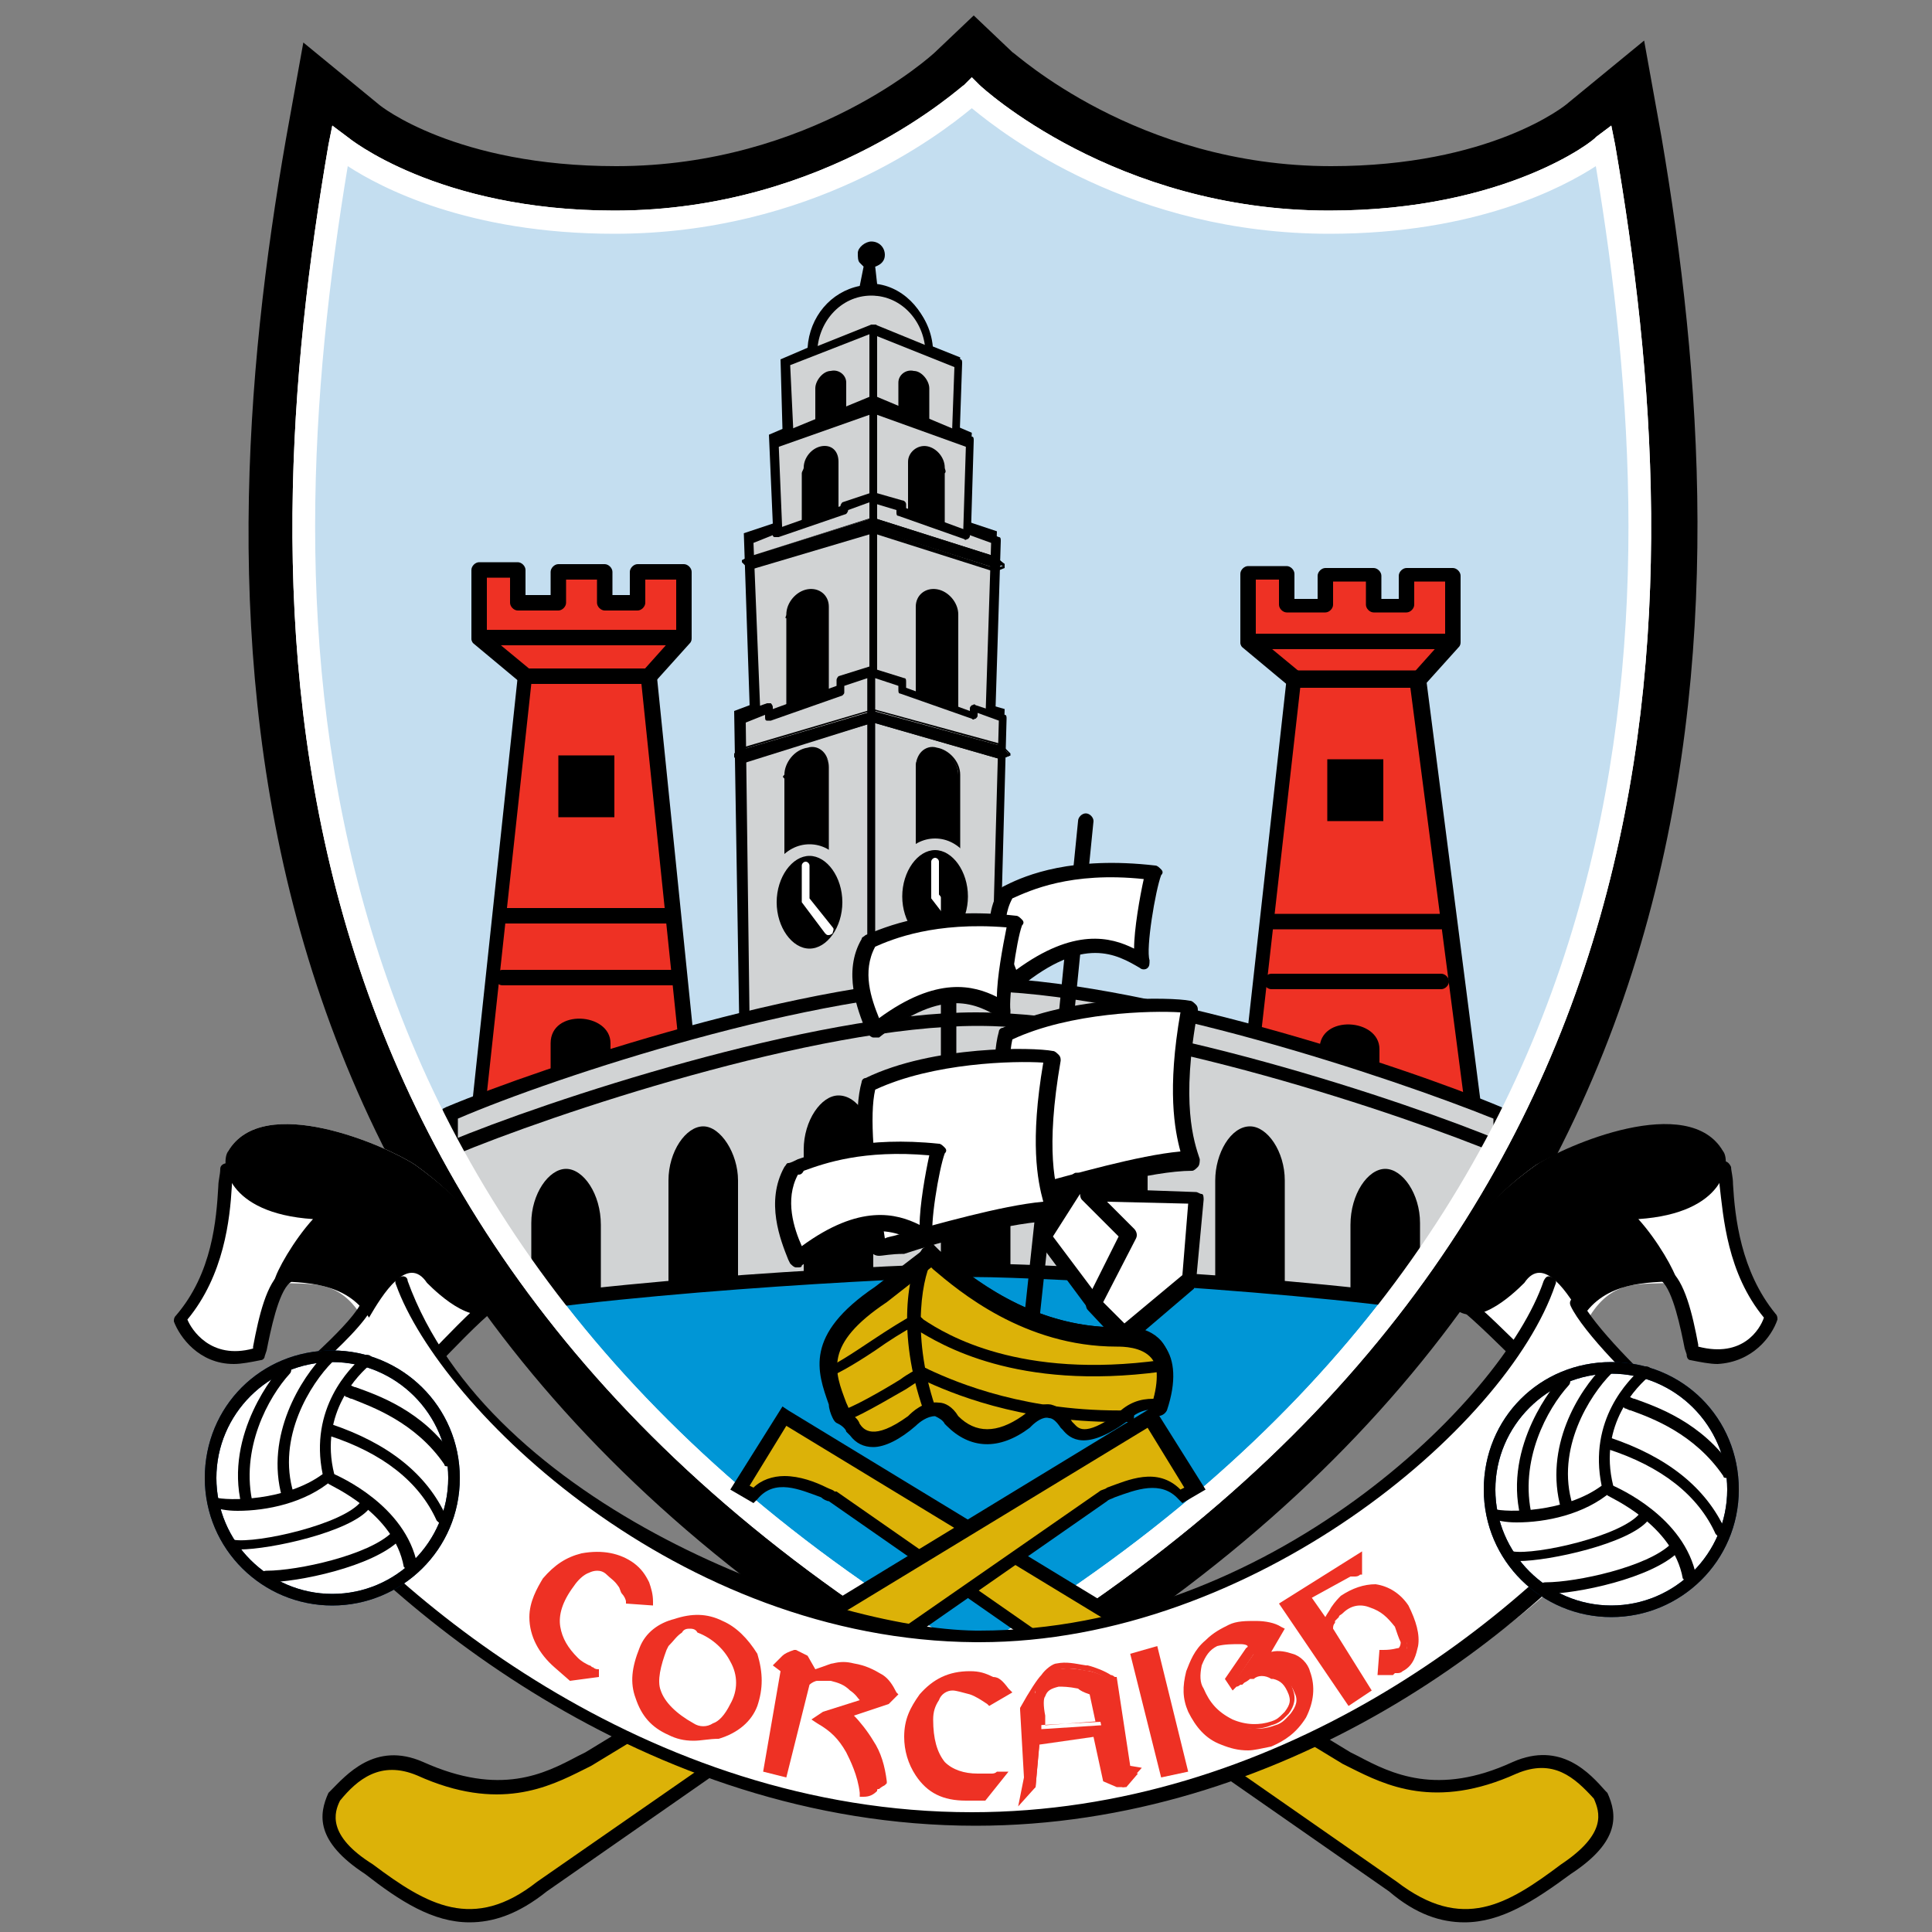
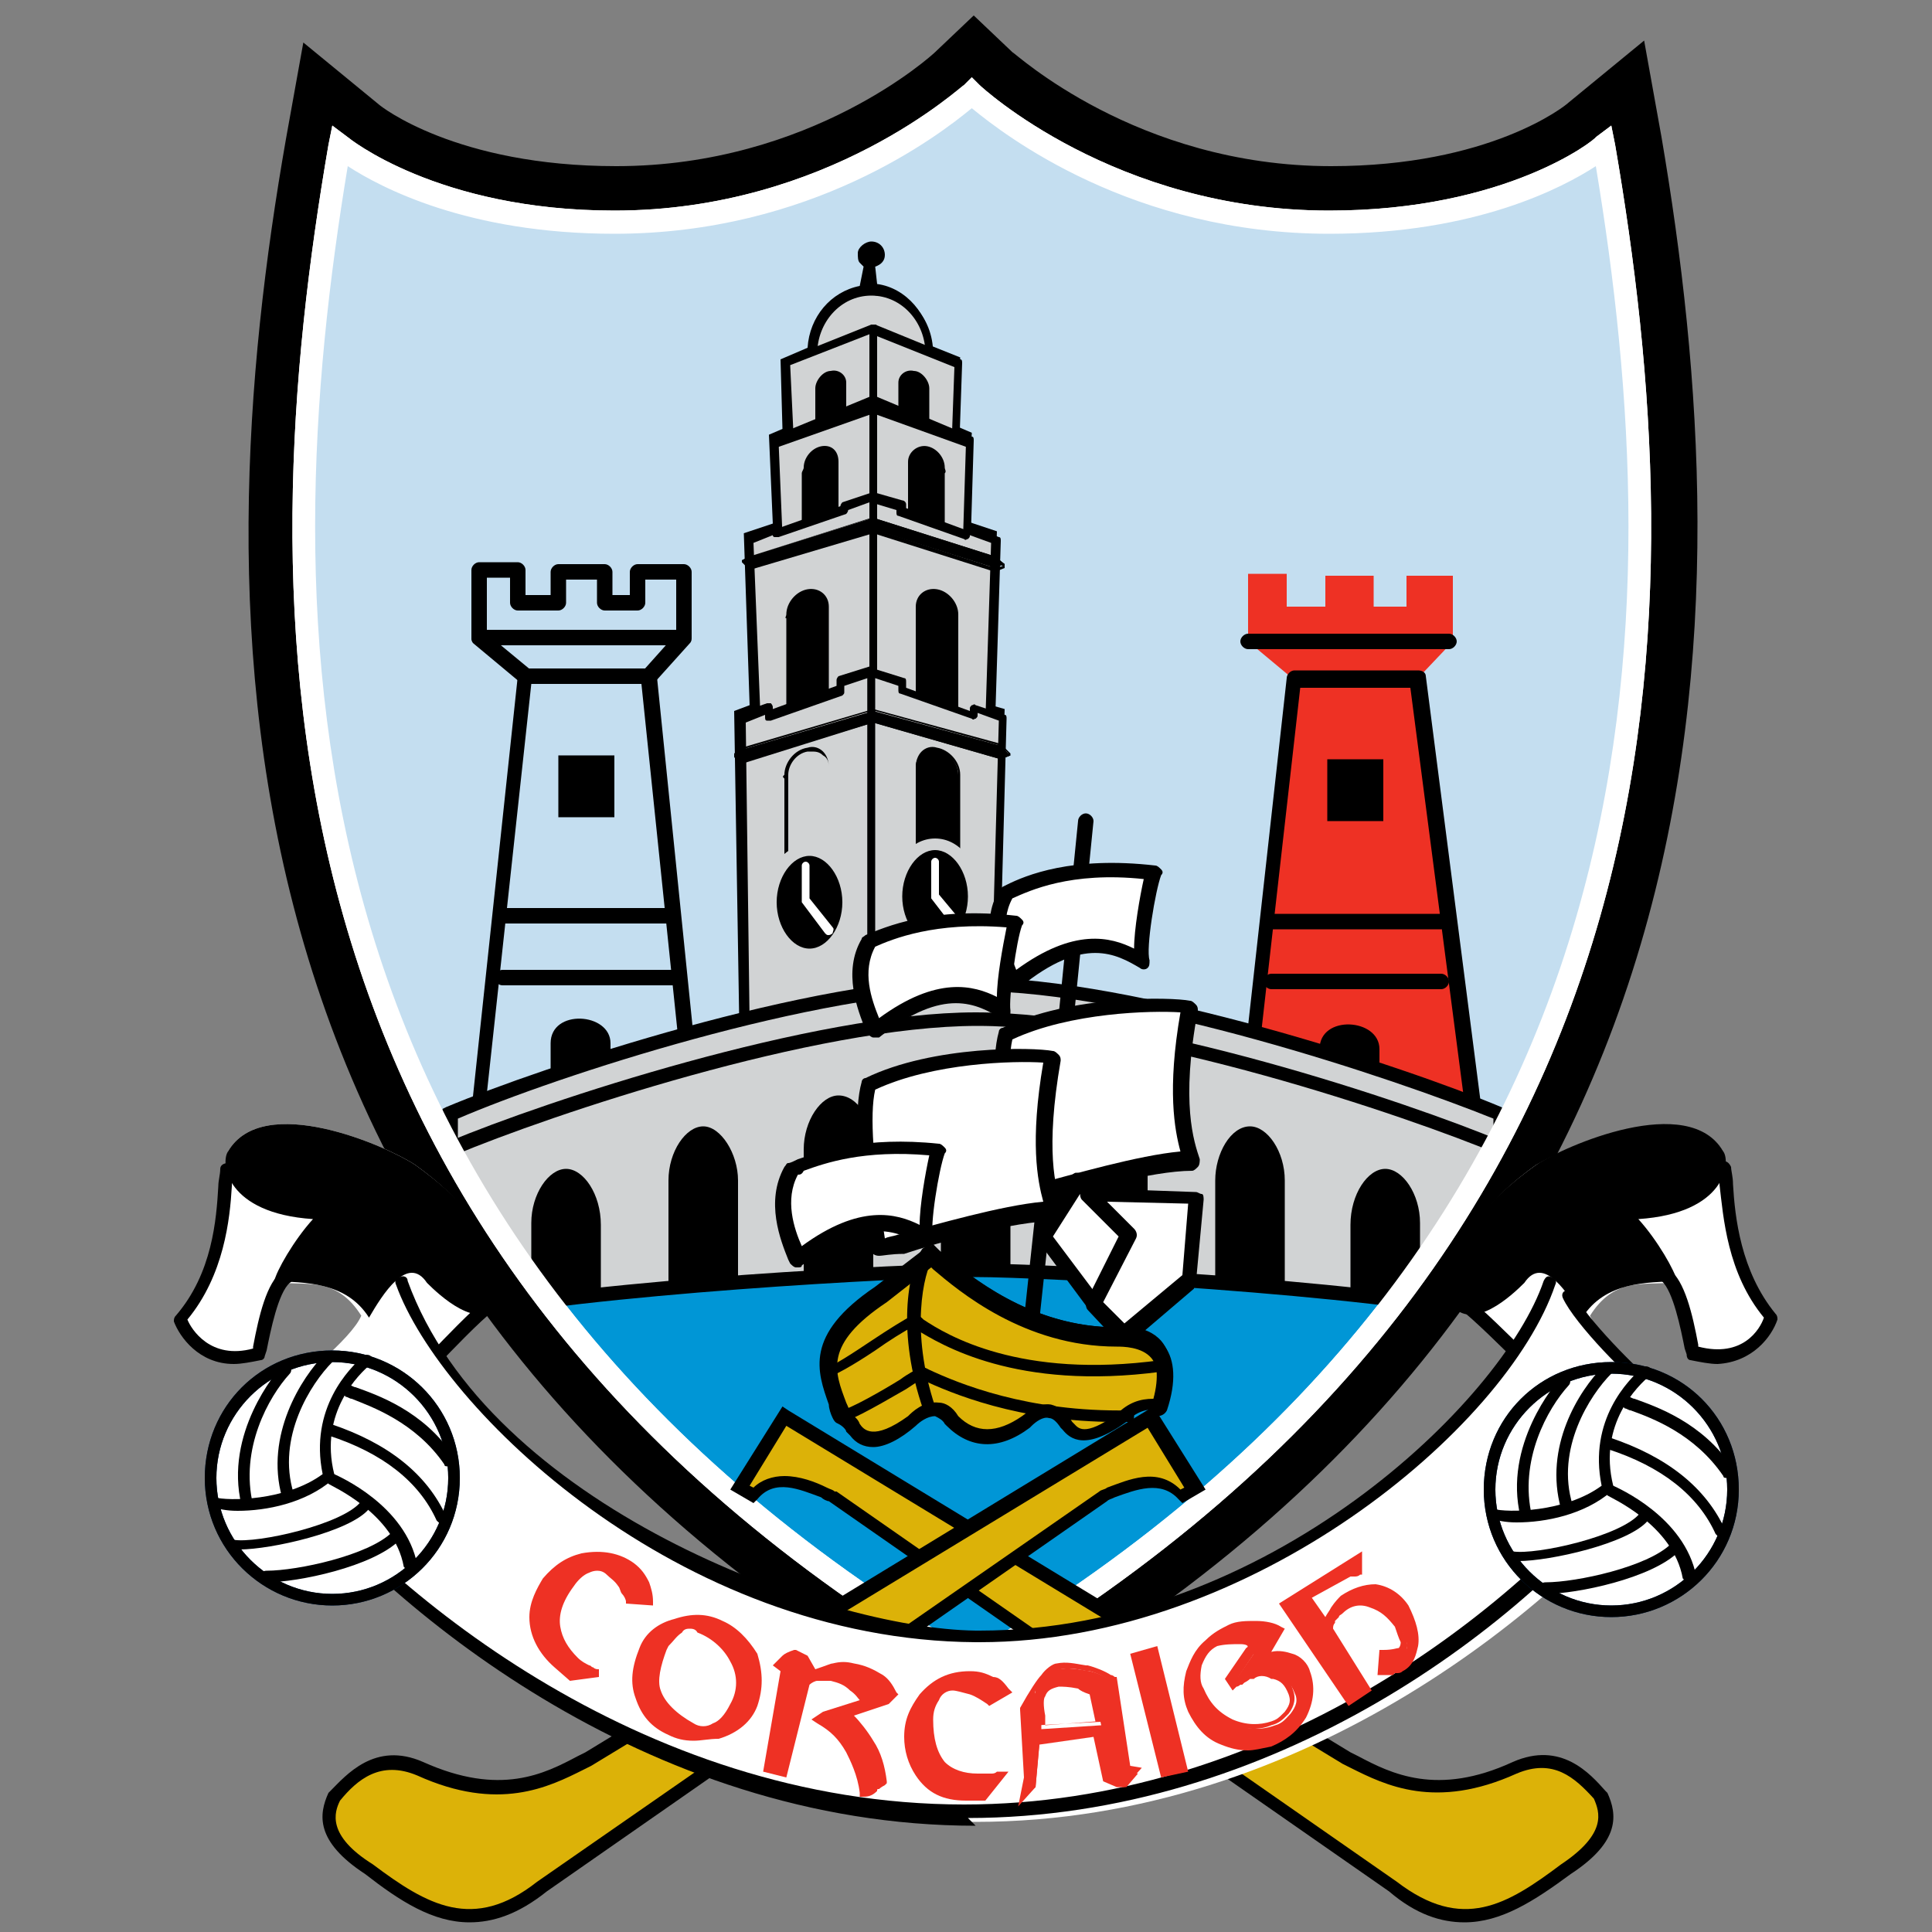
<svg xmlns="http://www.w3.org/2000/svg" enable-background="new -249 251 100 100" height="316.228" viewBox="-249 251 100 100" width="316.228">
  <rect x="-249" y="251" width="100" height="100" fill="#808080" stroke="none" />
  <clipPath id="a">
    <path d="m-198.7 337.2c36.4-21.4 37-53.5 32.7-78.6 0 0-4.6 3.9-14.2 3.9-11.5 0-18.5-6.7-18.5-6.7s-7 6.7-18.5 6.7c-9.6 0-14.2-3.9-14.2-3.9-4.3 25.2-3.7 57.2 32.7 78.6z" />
  </clipPath>
  <path d="m-198.7 340.3c40.6-22.2 39.8-58.1 35.7-82.2l-.9-5-3.9 3.2c-.2.2-4.1 3.3-12.3 3.3-10.1 0-16.4-5.9-16.5-5.9l-2-1.9-2 1.9c-.1.1-6.4 5.9-16.5 5.9-8.3 0-12.2-3.1-12.3-3.2l-3.9-3.2-.9 5c-4.2 24-5.1 59.9 35.5 82.1z" />
  <path d="m-198.7 337.2c36.4-21.4 37-53.5 32.7-78.6 0 0-4.6 3.9-14.2 3.9-11.5 0-18.5-6.7-18.5-6.7s-7 6.7-18.5 6.7c-9.6 0-14.2-3.9-14.2-3.9-4.3 25.2-3.7 57.2 32.7 78.6z" fill="#0096d6" />
  <path d="m-198.7 337.9-.3-.2c-37.9-22.3-37-55.9-33-79.2l.2-1 .8.6s4.6 3.8 13.8 3.8c11.1 0 18-6.5 18.1-6.5l.4-.4.4.4c.1.1 7 6.5 18.1 6.5 9.2 0 13.8-3.7 13.8-3.8l.8-.6.2 1c4 23.3 4.9 56.9-33 79.2zm-32.3-78.3c-3.8 22.9-4.2 55.3 32.3 76.9 36.5-21.6 36.1-54 32.3-76.9-1.7 1.1-6.2 3.5-13.8 3.5-10.2 0-16.8-5.1-18.5-6.5-1.7 1.4-8.3 6.5-18.5 6.5-7.6 0-12.1-2.4-13.8-3.5z" fill="#fff" />
  <path d="m-227.1 308.9c5 11.1 17.5.5 27.7-.2 14.3.7 18.2 1.5 28.9.5 7.3-16.1 7.2-33.8 5-47.1l-.4-3.4-4 1.8c-.2.1-4.2 2-11.8 2-9.4 0-13.4-4-13.5-4.1l-3.4-2.2-3.2 1.9c-.1.1-6 4.5-15.4 4.5-7.7 0-9.5-1.2-9.7-1.3l-4.6-2.6-1 5.1c-2.2 13.1-1.8 29.1 5.4 45.1z" fill="#c4def0" />
  <path d="m-197.8 287.9.3-9-1.5-.5.2-4.6-.7-.3.1-3.6-1.5-.6c0-1.7-1.4-3.1-3-3.1-1.7 0-3 1.4-3 3.1l-1.4.6.1 3.6-.7.3.2 4.8h-.1v-.2l-1.4.5.3 8.9-.8.3.4 24 6.4.7v-6.2h6.3l.5-18.5zm-6.1-23.1-.3 1.3.5.1-.2-1.4c.3 0 .5-.2.5-.4s-.2-.4-.4-.4-.4.2-.4.4c-.1.2.1.4.3.4z" />
  <path d="m-203.6 313.1-7-.8-.4-24.5.8-.3-.3-8.9 1.5-.5-.2-4.6.7-.3-.1-3.6 1.4-.6c.1-1.6 1.2-2.9 2.7-3.2l.2-1c-.1-.1-.1-.1-.2-.2s-.1-.3-.1-.5c0-.3.4-.6.7-.6.4 0 .7.3.7.7 0 .3-.2.5-.5.6l.1.9c1.5.2 2.7 1.6 2.8 3.2l1.5.6-.1 3.6.7.3-.2 4.6 1.5.5-.3 9 .7.2-.5 19h-6.3v6.4zm-6.4-1.3 5.8.6v-6.2h6.3l.5-18-.7-.2.3-9-1.5-.5.2-4.6-.7-.3.1-3.6-1.5-.6v-.2c0-1.3-.9-2.5-2.1-2.7l-.3-.1c-.1 0-.1 0-.2 0-1.5 0-2.7 1.2-2.7 2.8v.2l-1.4.6.1 3.6-.7.3.2 4.9h-.7v-.1l-.8.3.3 8.9-.8.3z" />
  <ellipse cx="-203.9" cy="269.3" fill="#d1d3d4" rx="3" ry="3.2" />
  <path d="m-203.9 272.7c-1.8 0-3.2-1.5-3.2-3.4s1.4-3.4 3.2-3.4 3.2 1.5 3.2 3.4-1.4 3.4-3.2 3.4zm0-6.4c-1.6 0-2.8 1.4-2.8 3s1.3 3 2.8 3 2.8-1.4 2.8-3-1.2-3-2.8-3z" />
  <path d="m-203.8 278.5h-4.1l-.4-8.7 4.5-1.8z" fill="#d1d3d4" />
  <path d="m-203.8 278.7h-4.1c-.1 0-.2-.1-.2-.2l-.4-8.7c0-.1 0-.2.1-.2l4.5-1.8h.2c.1 0 .1.1.1.2v10.5c0 .1-.1.2-.2.2zm-3.9-.4h3.7v-10l-4.1 1.6z" />
  <path d="m-203.8 278.5h4.1l.3-8.7-4.4-1.8z" fill="#d1d3d4" />
  <path d="m-199.7 278.7h-4.1c-.1 0-.2-.1-.2-.2v-10.5c0-.1 0-.1.1-.2h.2l4.4 1.8c.1 0 .1.1.1.2l-.3 8.7c0 .1-.1.2-.2.2zm-3.9-.4h3.7l.3-8.3-4-1.6z" />
  <path d="m-200.9 271.1c0-.4-.4-.9-.8-.9-.4-.1-.8.2-.8.6v3.7l1.6.3v-3.4c0-.2 0-.2 0-.3z" />
  <path d="m-206.8 271.1c0-.4.4-.9.8-.9.4-.1.8.2.8.6v3.7l-1.6.3v-3.4c0-.2 0-.2 0-.3z" />
  <path d="m-203.8 283.7h-4.7l-.4-9.9 5.1-2.1z" fill="#d1d3d4" />
  <path d="m-203.8 283.9h-4.7c-.1 0-.2-.1-.2-.2l-.4-9.9c0-.1 0-.1.1-.2l5.1-2.1h.2c.1 0 .1.1.1.2v12c0 .1-.1.2-.2.2zm-4.5-.4h4.3v-11.5l-4.7 1.9z" />
  <path d="m-203.8 283.7h4.7l.3-9.9-5-2.1z" fill="#d1d3d4" />
  <path d="m-199.1 283.9h-4.7c-.1 0-.2-.1-.2-.2v-12c0-.1 0-.1.1-.2h.2l5 2.1c.1 0 .1.1.1.2l-.3 9.9c0 .1-.1.2-.2.2zm-4.5-.4h4.3l.3-9.6-4.6-1.9z" />
  <path d="m-200.1 275.2c0-.5-.4-1-.9-1.1s-1 .3-1 .8v4.4l1.9.3v-4.1c.1-.1 0-.2 0-.3z" />
  <path d="m-207.4 275.2c0-.5.4-1 .9-1.1s.9.2.9.8v4.4l-1.9.3v-4.1c0-.1.1-.2.1-.3z" />
  <path d="m-205.3 277.2v.2l-3.5 1.2v-.2l-1.4.5.5 12.8h5.9v-15z" fill="#d1d3d4" />
  <path d="m-203.8 291.9h-5.9c-.1 0-.2-.1-.2-.2l-.5-12.8c0-.1.1-.2.1-.2l1.4-.5h.2s.1.1.1.1l3.1-1.1c0-.1.1-.2.1-.2l1.5-.5h.2c.1 0 .1.1.1.2v15c0 .1-.1.2-.2.2zm-5.7-.4h5.5v-14.5l-1.1.4c0 .1-.1.2-.1.2l-3.5 1.2c-.1 0-.1 0-.2 0 0 0-.1 0-.1-.1l-1 .4z" />
  <path d="m-199 278.3v.3l-3.4-1.2v-.3l-1.4-.4v15h5.9l.4-12.8z" fill="#d1d3d4" />
  <path d="m-197.9 291.9h-5.9c-.1 0-.2-.1-.2-.2v-15c0-.1 0-.1.1-.2.1 0 .1-.1.2 0l1.4.4c.1 0 .2.1.2.2v.2l3 1.1c0-.1 0-.1.1-.2h.2l1.5.6c.1 0 .1.1.1.2l-.4 12.8c-.1 0-.2.1-.3.1zm-5.7-.4h5.5l.4-12.4-1.1-.4c0 .1 0 .1-.1.2-.1 0-.1.1-.2 0l-3.4-1.2c-.1 0-.1-.1-.1-.2v-.1l-1-.3z" />
  <path d="m-199.4 282.8c0-.6-.5-1.2-1.1-1.3s-1.1.3-1.1.9v5.1l2.2.3v-4.8s0-.1 0-.2z" />
  <path d="m-208.3 282.8c0-.6.5-1.2 1.1-1.3s1.1.3 1.1.9v5.1l-2.2.3v-4.8c-.1 0 0-.1 0-.2z" />
  <path d="m-205.5 286.3v.4l-3.7 1.3v-.4l-1.4.5.3 23.9 6.4.8v-27z" fill="#d1d3d4" />
  <path d="m-203.9 313-6.4-.8c-.1 0-.2-.1-.2-.2l-.3-23.9c0-.1 0-.2.1-.2l1.4-.5h.2s.1.1.1.2v.1l3.3-1.2v-.3c0-.1.1-.2.1-.2l1.6-.5h.2s.1.1.1.2v27c0 .1 0 .1-.1.1 0 .2-.1.2-.1.2zm-6.2-1.2 6 .8v-26.5l-1.2.4v.3c0 .1 0 .1-.1.2l-3.7 1.3c-.1 0-.1 0-.2 0s-.1-.1-.1-.2v-.1l-1 .4z" />
  <path d="m-198.6 287.6v.4l-3.7-1.3v-.4l-1.6-.5v20.8h6.3l.5-18.5z" fill="#d1d3d4" />
  <path d="m-197.6 306.8h-6.3c-.1 0-.2-.1-.2-.2v-20.8c0-.1 0-.1.1-.2.1 0 .1-.1.2 0l1.6.5c.1 0 .1.1.1.2v.3l3.3 1.2v-.1c0-.1 0-.1.1-.2.1 0 .1-.1.2 0l1.5.5c.1 0 .1.1.1.2l-.5 18.5s-.1.1-.2.1zm-6.1-.4h5.9l.5-18.1-1.1-.4v.1c0 .1 0 .1-.1.2-.1 0-.1.1-.2 0l-3.7-1.3c-.1 0-.1-.1-.1-.2v-.2l-1.2-.4z" />
-   <path d="m-208.3 291.1c0-.6.5-1.2 1.1-1.3s1.1.3 1.1.9v5.1l-2.2.3v-4.8c-.1-.1 0-.1 0-.2z" />
  <path d="m-208.4 296.2v-4.9c-.1-.1-.1-.1 0-.2 0-.6.5-1.3 1.2-1.4.3-.1.6 0 .8.2s.3.5.3.8v5.2zm1.4-6.3c-.1 0-.1 0-.2 0-.6.1-1 .7-1 1.2v.1 4.8l2.1-.3v-5c0-.3-.1-.5-.3-.6-.2-.2-.4-.2-.6-.2z" />
  <path d="m-203.8 287.8v.6l-6.7 2-.5-.3.4-.3 6.8-2v.6l6.6 1.9.5-.2-.5-.5z" />
  <path d="m-210.5 290.5-.5-.3s0 0 0-.1c0 0 0 0 0-.1l.4-.3 6.8-2 6.6 1.8.5.5v.1l-.5.2-6.6-1.9zm-.4-.4.4.2 6.6-2v-.5l-6.7 2zm7.2-1.8 6.5 1.9.4-.2-.4-.4-6.5-1.8z" />
  <path d="m-203.8 277.9v.5l-6.4 2-.4-.4.4-.2 6.4-2v.6l6.3 2 .5-.2-.5-.4-6.3-2" />
  <path d="m-210.2 280.5-.4-.4s0 0 0-.1l.4-.2 6.4-2 6.3 2 .5.4v.1.1l-.5.2-6.3-2zm6.5-2.1 6.2 2 .4-.1-.4-.3-6.2-2zm-6.8 1.6.3.3 6.3-2v-.5l-6.3 2z" />
  <path d="m-199.4 291.1c0-.6-.5-1.2-1.1-1.3s-1.1.3-1.1.9v5.1l2.2.3v-4.8c0-.1 0-.1 0-.2z" />
  <path d="m-199.3 296.2-2.3-.3v-5.2c0-.3.1-.6.3-.8s.5-.3.8-.2c.6.1 1.2.7 1.2 1.4zm-2.2-.5 2.1.3v-4.9c0-.6-.5-1.1-1-1.2-.3 0-.5 0-.7.2s-.3.4-.3.6v5z" />
  <ellipse cx="-200.6" cy="297.4" rx="2" ry="2.7" />
  <path d="m-200.6 300.4c-1.3 0-2.3-1.3-2.3-3s1-3 2.3-3 2.3 1.3 2.3 3-1 3-2.3 3zm0-5.4c-.9 0-1.7 1.1-1.7 2.4s.8 2.4 1.7 2.4 1.7-1.1 1.7-2.4-.8-2.4-1.7-2.4z" fill="#d1d3d4" />
  <ellipse cx="-207.1" cy="297.7" rx="2" ry="2.7" />
  <path d="m-207.1 300.7c-1.3 0-2.3-1.3-2.3-3s1-3 2.3-3 2.3 1.3 2.3 3-1 3-2.3 3zm0-5.4c-.9 0-1.7 1.1-1.7 2.4s.8 2.4 1.7 2.4 1.7-1.1 1.7-2.4-.8-2.4-1.7-2.4z" fill="#d1d3d4" />
  <path d="m-199.6 298.9c-.1 0-.1 0-.2-.1l-1-1.3v-.1-1.8c0-.1.1-.2.2-.2s.2.1.2.2v1.7l1 1.2c.1.1 0 .2 0 .3-.1.1-.2.1-.2.1z" fill="#fff" />
  <path d="m-206.1 299.4c-.1 0-.1 0-.2-.1l-1.2-1.6v-.1-1.8c0-.1.1-.2.2-.2s.2.1.2.2v1.7l1.2 1.5c.1.1 0 .2 0 .3-.1.1-.2.1-.2.1z" fill="#fff" />
  <path d="m-203.7 266.2-.2-1.5-.3 1.4z" />
  <path d="m-203.6 266.3-.7-.1.3-1.5h.1zm-.5-.3.3.1-.1-1z" />
  <circle cx="-203.9" cy="264.3" r=".4" />
-   <path d="m-203.9 264.8c-.3 0-.5-.2-.5-.5s.2-.5.5-.5.5.2.5.5-.2.5-.5.5zm0-.8c-.2 0-.3.1-.3.3s.1.3.3.3.3-.1.3-.3-.1-.3-.3-.3z" />
  <path d="m-198.8 273.8-5-2.1-5.1 2.1v.4l5.1-1.8 5 1.8z" />
-   <path d="m-213.6 284v-3.4h-2.4v1.6h-1.7v-1.6h-2.5v1.6h-2.1v-1.7h-2v3.5l2.4 2-2.4 22.5c1.3.1 7.7-.9 7.7-.9h3.3l-2.1-21.6z" fill="#ee3124" />
  <path d="m-220.1 290.1h2.9v3.2h-2.9z" />
  <path d="m-220.5 307.4v-2.4c0-1.8 3.1-1.6 3.1 0v2.5z" />
  <path d="m-224.2 308.9c-.3 0-.4-.2-.4-.4l2.4-22.5c0-.2.2-.4.4-.4h6.4c.2 0 .4.2.4.4l2.2 21.6c0 .2-.1.4-.4.4-.2 0-.4-.1-.4-.4l-2.2-21.2h-5.7l-2.4 22.1c.1.2-.1.4-.3.4z" />
  <path d="m-214.2 302h-8.8c-.2 0-.4-.2-.4-.4s.2-.4.4-.4h8.8c.2 0 .4.2.4.4s-.2.4-.4.4z" />
  <path d="m-214.2 298.8h-8.8c-.2 0-.4-.2-.4-.4s.2-.4.4-.4h8.8c.2 0 .4.2.4.4s-.2.4-.4.4z" />
  <path d="m-221.8 286.4c-.1 0-.2 0-.3-.1l-2.4-2c-.1-.1-.1-.2-.1-.3v-3.5c0-.2.2-.4.4-.4h2c.2 0 .4.2.4.4v1.3h1.3v-1.2c0-.2.2-.4.4-.4h2.4c.2 0 .4.2.4.4v1.2h.9v-1.2c0-.2.2-.4.4-.4h2.4c.2 0 .4.2.4.4v3.4c0 .1 0 .2-.1.3l-1.8 2c-.1.2-.4.2-.6 0-.2-.1-.2-.4 0-.6l1.7-1.9v-2.8h-1.6v1.2c0 .2-.2.4-.4.4h-1.7c-.2 0-.4-.2-.4-.4v-1.2h-1.6v1.2c0 .2-.2.4-.4.4h-2.1c-.2 0-.4-.2-.4-.4v-1.3h-1.2v2.9l2.3 1.9c.2.1.2.4.1.6-.2 0-.3.1-.4.1z" />
  <path d="m-213.7 284.4h-10.5c-.2 0-.4-.2-.4-.4s.2-.4.4-.4h10.5c.2 0 .4.2.4.4s-.2.4-.4.4z" />
  <path d="m-173.8 284.2v-3.4h-2.4v1.6h-1.7v-1.6h-2.5v1.6h-2v-1.7h-2v3.5l2.4 2-2.4 21.6c1.3.1 7.6-.3 7.6-.3.7 0 3.5 1.9 4.1 2l-3-23.3z" fill="#ee3124" />
  <path d="m-180.3 290.3h2.9v3.2h-2.9z" />
  <path d="m-180.7 307.7v-2.4c0-1.8 3.1-1.6 3.1 0v2.5z" />
  <path d="m-172.6 309.9c-.2 0-.4-.1-.4-.3l-3-23h-5.7l-2.4 21.2c0 .2-.2.4-.4.3-.2 0-.4-.2-.3-.4l2.4-21.6c0-.2.2-.4.4-.4h6.4c.2 0 .4.1.4.3l3 23.3c0 .4-.1.6-.4.6z" />
  <path d="m-174.4 302.2h-8.8c-.2 0-.4-.2-.4-.4s.2-.4.4-.4h8.8c.2 0 .4.2.4.4s-.2.4-.4.4z" />
  <path d="m-174.4 299.1h-8.8c-.2 0-.4-.2-.4-.4s.2-.4.4-.4h8.8c.2 0 .4.2.4.4s-.2.4-.4.4z" />
-   <path d="m-182 286.6c-.1 0-.2 0-.3-.1l-2.4-2c-.1-.1-.1-.2-.1-.3v-3.5c0-.2.2-.4.4-.4h2c.2 0 .4.2.4.4v1.3h1.2v-1.2c0-.2.2-.4.4-.4h2.5c.2 0 .4.2.4.4v1.2h.9v-1.2c0-.2.2-.4.4-.4h2.4c.2 0 .4.2.4.4v3.4c0 .1 0 .2-.1.3l-1.8 2c-.1.2-.4.2-.6 0-.2-.1-.2-.4 0-.6l1.7-1.9v-2.9h-1.6v1.2c0 .2-.2.4-.4.4h-1.7c-.2 0-.4-.2-.4-.4v-1.2h-1.7v1.2c0 .2-.2.4-.4.4h-2c-.2 0-.4-.2-.4-.4v-1.3h-1.2v2.9l2.3 1.9c.2.1.2.4 0 .6-.1.1-.2.2-.3.2z" />
  <path d="m-174 284.6h-10.4c-.2 0-.4-.2-.4-.4s.2-.4.4-.4h10.4c.2 0 .4.2.4.4s-.2.4-.4.4z" />
  <g clip-path="url(#a)">
    <path d="m-198.5 316.7c3.8 0 20.5.9 27.2 2.4 0 0 0-8.6 0-10.5-5-2.1-18.8-6.7-27.2-6.7s-22.2 4.6-27.2 6.7v10.5c6.8-1.5 23.4-2.4 27.2-2.4z" fill="#d1d3d4" />
    <path d="m-170.9 319.6-.5-.1c-6.8-1.5-23.6-2.4-27.1-2.4s-20.2.9-27.1 2.4l-.5.1v-11.2l.2-.1c5-2.1 18.9-6.7 27.3-6.7s22.3 4.6 27.3 6.7l.2.1v11.2zm-54.4-10.7v9.8c7.2-1.5 23.4-2.3 26.8-2.3 3.5 0 19.7.8 26.8 2.3v-9.8c-5.2-2.1-18.6-6.6-26.8-6.6s-21.7 4.4-26.8 6.6z" />
    <path d="m-196.7 316.8v-7.3c0-1.5-.9-2.8-1.8-2.8s-1.8 1.3-1.8 2.8v7.3c1 0 2.8-.1 3.6 0z" />
    <path d="m-219.7 311.5c-.9 0-1.8 1.3-1.8 2.8v4.1c1.1-.2 2.3-.3 3.6-.4v-3.6c0-1.6-.9-2.9-1.8-2.9z" />
    <path d="m-212.6 309.3c-.9 0-1.8 1.3-1.8 2.8v5.5c1.2-.1 2.4-.2 3.6-.3v-5.2c0-1.4-.9-2.8-1.8-2.8z" />
    <path d="m-205.6 307.7c-.9 0-1.8 1.3-1.8 2.8v6.6c1.3-.1 2.5-.2 3.6-.2v-6.4c0-1.5-.8-2.8-1.8-2.8z" />
    <path d="m-171.3 310.8c-5-2.1-18.7-6.7-27.1-6.7s-22.1 4.6-27.1 6.7l-.3-.7c5-2.1 18.9-6.7 27.3-6.7 8.5 0 22.3 4.6 27.3 6.7z" />
    <path d="m-177.3 311.5c.9 0 1.8 1.3 1.8 2.8v4.1c-1.1-.2-2.3-.3-3.6-.4v-3.6c0-1.6.9-2.9 1.8-2.9z" />
    <path d="m-184.3 309.3c.9 0 1.8 1.3 1.8 2.8v5.5c-1.2-.1-2.4-.2-3.6-.3v-5.2c0-1.4.8-2.8 1.8-2.8z" />
    <path d="m-191.4 307.7c.9 0 1.8 1.3 1.8 2.8v6.6c-1.3-.1-2.5-.2-3.6-.2v-6.4c0-1.5.9-2.8 1.8-2.8z" />
  </g>
  <path d="m-193.8 303.9c-.3 0-.4-.2-.4-.4l1-10c0-.2.2-.4.4-.4s.4.2.4.4l-1 10c0 .2-.2.4-.4.4z" />
-   <path d="m-199.9 306.3c-.2 0-.4-.2-.4-.4v-9.8c0-.2.2-.4.4-.4s.4.2.4.4v9.8c0 .2-.2.4-.4.4z" />
  <path d="m-195.6 319.7c-.3 0-.4-.2-.4-.4l.6-5.6c0-.2.2-.4.4-.4s.4.2.4.4l-.6 5.6c0 .2-.2.4-.4.4z" />
  <path d="m-187.4 303.1c-1.2-.2-6.2-.2-9.5 1.4-.3 1-.4 3.2.5 8.5.6-.1 6.3-2 9.1-2-.3-.9-1-3-.1-7.9z" fill="#fff" />
  <path d="m-196.4 313.4c-.2 0-.4-.1-.4-.3-.8-4.4-.9-7.3-.5-8.7 0-.1.1-.2.2-.2 3.5-1.7 8.7-1.6 9.7-1.4.1 0 .2.1.3.2s.1.2.1.3c-.9 4.8-.2 6.8.1 7.7 0 .1 0 .3-.1.4s-.2.2-.3.2c-2.1 0-6 1.1-7.8 1.7-.7 0-1.1.1-1.3.1zm-.2-8.6c-.3 1.3-.1 3.9.5 7.7.2-.1.4-.1.7-.2 1.9-.5 5.3-1.5 7.5-1.7-.3-1.1-.7-3.2 0-7.2-1.5-.1-5.7 0-8.7 1.4z" />
  <path d="m-189.3 296.2c-.3.8-.8 3.9-.6 4.6-1.2-.7-3.1-1.9-6.7 1-.4-1-1.3-2.9-.3-4.6.9-.4 3.2-1.6 7.6-1z" fill="#fff" />
  <path d="m-196.6 302.2h-.1c-.1 0-.2-.1-.3-.2l-.1-.2c-.4-1-1.2-3-.2-4.7 0-.1.1-.1.2-.2l.2-.1c1-.5 3.4-1.5 7.7-1 .1 0 .2.1.3.2s.1.2 0 .3c-.3.8-.8 3.8-.6 4.4 0 .2 0 .3-.1.4s-.3.1-.4 0c-1.2-.7-2.9-1.7-6.2 1-.2.1-.3.1-.4.1zm0-4.7c-.7 1.3-.2 2.7.2 3.7 3-2.2 4.9-1.7 6.1-1.1 0-1 .3-2.7.5-3.6-3.8-.4-5.9.6-6.8 1z" />
  <path d="m-195 315 2.6 3.5 1.8-3.7-2.7-2.7z" fill="#fff" />
  <path d="m-192.4 318.9c-.1 0-.2-.1-.3-.2l-2.6-3.5c-.1-.1-.1-.3 0-.4l1.7-2.9c.1-.1.2-.2.3-.2s.2 0 .3.1l2.7 2.7c.1.1.2.3.1.5l-1.8 3.7c-.1.1-.2.2-.4.2zm-2.1-3.9 2.1 2.8 1.4-2.9-2.1-2.1z" />
  <path d="m-187.1 312.9-.4 4.3-3.4 2.9-1.5-1.6 1.8-3.7-2.1-2.1z" fill="#fff" />
  <path d="m-190.9 320.5c-.1 0-.2 0-.3-.1l-1.5-1.6c-.1-.1-.1-.3-.1-.4l1.7-3.4-1.9-1.9c-.1-.1-.1-.3-.1-.4.1-.1.3-.2.4-.2l5.6.2c.1 0 .2.1.3.1s.1.2.1.3l-.4 4.3c0 .1-.1.2-.1.3l-3.4 2.9c-.1-.1-.2-.1-.3-.1zm-1-2.1 1.1 1.1 3-2.5.3-3.7-4.2-.1 1.4 1.4c.1.1.2.3.1.5z" />
  <path d="m-196.4 298.7c-.3.8-.8 3.9-.6 4.6-1.2-.7-3.1-1.9-6.7 1-.4-1-1.3-2.9-.3-4.6.9-.4 3.3-1.5 7.6-1z" fill="#fff" />
  <path d="m-203.7 304.7h-.1c-.1 0-.2-.1-.3-.2l-.1-.2c-.4-1-1.2-3-.2-4.7 0-.1.1-.1.2-.2 1-.4 3.4-1.5 7.8-1 .1 0 .2.1.3.2s.1.2 0 .3c-.3.8-.7 3.8-.6 4.4 0 .2 0 .3-.1.4s-.3.1-.4 0c-1.2-.7-2.9-1.7-6.3 1 0 0-.1 0-.2 0zm0-4.7c-.7 1.3-.2 2.7.2 3.7 3-2.2 4.9-1.7 6.1-1.1 0-1 .3-2.6.5-3.6-3.7-.3-5.9.6-6.8 1z" />
  <path d="m-194.5 305.7c-1.2-.2-6.2-.2-9.5 1.4-.3 1-.4 3.2.5 8.5.6-.1 6.3-2 9.1-2-.3-1-1-3-.1-7.9z" fill="#fff" />
  <path d="m-203.5 316c-.2 0-.4-.1-.4-.3-.8-4.4-.9-7.3-.5-8.7 0-.1.1-.2.2-.2 3.5-1.7 8.7-1.6 9.7-1.4.1 0 .2.1.3.2s.1.2.1.3c-.8 4.6-.3 6.6.1 7.6v.1c0 .1 0 .2-.1.4-.1.1-.2.2-.3.2-2.1 0-6 1.1-7.8 1.7-.7 0-1.1.1-1.3.1zm-.2-8.6c-.3 1.3-.1 3.9.5 7.7.2-.1.4-.1.7-.2 1.9-.5 5.3-1.5 7.5-1.7-.3-1.1-.7-3.1 0-7.2-1.5-.1-5.7 0-8.7 1.4z" />
  <path d="m-200.4 310.6c-.3.8-.8 3.9-.6 4.6-1.2-.7-3.1-1.9-6.7 1-.4-1-1.3-2.9-.3-4.7 1-.3 3.3-1.4 7.6-.9z" fill="#fff" />
  <path d="m-207.7 316.6h-.1c-.1 0-.2-.1-.3-.2l-.1-.2c-.4-1-1.2-3-.2-4.8.1-.1.1-.2.2-.2s.3-.1.5-.2c1.2-.4 3.5-1.2 7.3-.8.1 0 .2.1.3.2s.1.2 0 .3c-.3.8-.8 3.8-.6 4.4 0 .2 0 .3-.1.4s-.3.1-.4 0c-1.2-.7-2.9-1.7-6.3 1 0 .1-.1.1-.2.1zm0-4.8c-.7 1.3-.2 2.8.2 3.7 3-2.2 4.9-1.7 6.1-1.1 0-1 .3-2.7.5-3.6-3.4-.3-5.4.4-6.5.8-.1.2-.2.2-.3.2z" />
  <path d="m-189 323.8c1.1-3.8-1.5-3.8-2.2-3.7-5.1 0-8.7-3.4-9.6-4.2l-2.6 2c-4 2.7-2.6 4.5-2 6.4.2.1.5.3.6.6.2.2.7 1.4 3-.3.3-.3 1.4-1.2 2.1-.1.2.2 1.5 1.8 3.8.1.4-.3 1.3-1.1 2.1.2.2.2.6 1.3 2.8-.3.2-.2.9-.9 2-.7z" fill="#dcb208" />
  <path d="m-203.8 325.9c-.5 0-.9-.2-1.2-.6l-.1-.1-.1-.1c0-.1-.2-.3-.4-.4l-.1-.1v-.2c-.1-.2-.2-.5-.2-.7-.6-1.7-1.3-3.6 2.4-6.1l2.8-2.2.3.3c3 2.7 6.1 4 9.2 4 .2 0 1.5-.2 2.3.7.6.7.7 1.9.3 3.4l-.1.3-.3-.1c-.9-.2-1.5.4-1.7.6-2.1 1.5-2.9.9-3.3.4l-.1-.1c-.2-.3-.4-.5-.6-.5-.3-.1-.7.2-.9.4l-.1.1c-1.6 1.2-3.1 1.1-4.3-.1l-.1-.1c-.1-.2-.3-.3-.5-.4-.4 0-.8.3-1 .5-.8.7-1.6 1.1-2.2 1.1zm-.7-1.2s.1 0 0 0c.2.3.7.9 2.5-.4.2-.2.8-.8 1.6-.7.3 0 .7.2 1 .7.9.9 2 .9 3.3 0 .4-.3.9-.7 1.5-.6.4.1.8.4 1.1.9 0 0 0 0 .1.1.2.2.5.7 2.2-.5.6-.6 1.2-.8 1.9-.8.3-1.1.2-2-.2-2.4-.5-.6-1.6-.5-1.7-.5-3.4 0-6.6-1.4-9.7-4.1l-2.4 1.8c-3.3 2.2-2.7 3.6-2.1 5.3.1.2.1.4.2.6.3.1.6.3.7.6z" />
  <path d="m-205.5 324.7c-.2 0-.3-.1-.4-.3s-.2-.5-.2-.7c-.6-1.7-1.3-3.6 2.4-6.1l2.6-2c.1-.1.3-.1.5 0 .1.1.2.2.4.3 1.4 1.1 4.5 3.8 9 3.8.4 0 1.8 0 2.5 1 .5.7.6 1.8.1 3.3-.1.2-.3.3-.5.3-.2-.1-.3-.3-.3-.5.4-1.2.4-2 0-2.5-.5-.6-1.5-.6-1.8-.6-4.8 0-8.2-2.9-9.5-4 0 0-.1-.1-.1-.1l-2.3 1.8c-3.3 2.2-2.7 3.6-2.1 5.2.1.2.2.5.3.7s0 .4-.3.5c-.2-.1-.3-.1-.3-.1z" />
  <path d="m-191.2 324.6c-5.1 0-8.6-1.5-10.1-2.2-.2.1-.5.3-.8.5-1.9 1.1-3 1.7-3.4 1.7-.2 0-.3-.1-.3-.3s.1-.3.3-.3c.4 0 2.3-1.1 3.1-1.6.4-.3.8-.5 1-.6h.3l.2.1c1.5.7 5.1 2.2 10.3 2.1.2 0 .3.1.3.3s-.1.3-.3.3c-.3 0-.4 0-.6 0z" />
  <path d="m-206.2 322.3c-.1 0-.3-.1-.3-.2 0-.2.1-.3.2-.3.3 0 1.5-.8 2.4-1.4s1.7-1.1 2.1-1.3h.3c.1 0 .2.1.3.2 1.2.8 5 3.1 12.3 2.1.2 0 .3.1.3.3s-.1.3-.3.3c-7.5 1-11.4-1.4-12.7-2.2-.1 0-.1-.1-.2-.1-.4.2-1.2.7-1.9 1.2-1.2.8-2.1 1.3-2.5 1.4z" />
  <path d="m-200.8 324.3c-.2 0-.3-.1-.4-.3-1.4-4-.8-7.2-.1-8.3.1-.2.4-.2.5-.1.2.1.2.4.1.5-.5.8-1.2 3.8.1 7.7.1.2 0 .4-.2.5z" />
  <path d="m-198.7 337.9-.3-.2c-37.9-22.3-37-55.9-33-79.2l.2-1 .8.6s4.6 3.8 13.8 3.8c11.1 0 18-6.5 18.1-6.5l.4-.4.4.4c.1.1 7 6.5 18.1 6.5 9.2 0 13.8-3.7 13.8-3.8l.8-.6.2 1c4 23.3 4.9 56.9-33 79.2zm-32.3-78.3c-3.8 22.9-4.2 55.3 32.3 76.9 36.5-21.6 36.1-54 32.3-76.9-1.7 1.1-6.2 3.5-13.8 3.5-10.2 0-16.8-5.1-18.5-6.5-1.7 1.4-8.3 6.5-18.5 6.5-7.6 0-12.1-2.4-13.8-3.5z" fill="#fff" />
  <path d="m-210.7 328.1 2.3-3.7 29.1 17.7c1.8.9 4.3 2.5 8.7.5 2.2-1 3.6.5 4.4 1.4.4.9.7 2.2-1.8 3.8-2.9 2.2-5.4 3.6-8.9.9l-29-20.2c-1.1-.4-2.9-1.4-4.1 0z" fill="#dcb208" />
  <path d="m-173.2 350.5c-1.2 0-2.5-.4-3.9-1.6l-29-20.2c-.1 0-.3-.1-.4-.2-1.1-.4-2.4-1-3.3.1l-.2.2-1.2-.7 2.7-4.3.3.2 29.1 17.7.4.2c1.7.9 4.1 2.1 8 .3 2.5-1.1 4 .6 4.8 1.5l.1.1c.5 1.1.7 2.5-1.9 4.2-1.9 1.4-3.6 2.5-5.5 2.5zm-35.2-23.1c.8 0 1.6.3 2.2.6.2.1.3.1.4.2h.1l29 20.2c3.4 2.6 5.7 1.2 8.5-.9 2.4-1.6 2-2.7 1.7-3.4-1-1.1-2.1-2.1-4-1.3-4.2 1.9-6.8.6-8.6-.3l-.4-.2-28.8-17.5-1.9 3.1.2.1c.4-.4 1-.6 1.6-.6z" />
  <path d="m-187.2 328.1-2.3-3.7-29.1 17.7c-1.8.9-4.3 2.5-8.7.5-2.2-1-3.6.5-4.4 1.4-.4.9-.7 2.2 1.8 3.8 2.9 2.2 5.4 3.6 8.9.9l29-20.2c1.1-.4 2.9-1.4 4.1 0z" fill="#dcb208" />
  <path d="m-224.7 350.5c-1.9 0-3.6-1.1-5.4-2.5-2.6-1.7-2.4-3.1-1.9-4.2l.1-.1c.8-.8 2.3-2.6 4.8-1.5 4 1.8 6.3.6 8-.3l.4-.2 29.4-17.9 2.7 4.3-1.2.7-.2-.2c-.9-1-2.2-.5-3.3-.1-.2.1-.3.1-.4.2l-29 20.2c-1.5 1.2-2.8 1.6-4 1.6zm-6.7-6.3c-.3.6-.7 1.8 1.7 3.3 2.8 2.1 5.2 3.5 8.5.9l29.1-20.2c.1-.1.3-.1.4-.2 1.1-.4 2.6-1.1 3.8.1l.2-.1-1.9-3.1-28.8 17.5-.4.2c-1.8.9-4.4 2.2-8.6.3-1.9-.8-3.1.2-4 1.3z" />
  <path d="m-198.5 345.3c17.2 0 30.5-11.5 35.6-18.1 2.1-2.7 1.5-2.9 1-3.5-1.4-1-4.3-3.4-4.8-4.6 1.2-1.9 2.6-1.6 4.1-1.7.8.7 1 2.6 1.2 3.7 2.8 1 3.9-1.2 4.1-1.8-2.3-2.7-2.3-7.2-2.5-8.7-1.8-3-8.2-.2-9.7.7-5.3 3.8-4 6.8-3.8 7.2.4.3 1.8 1.7 2.6 2.5-4.5 6.6-15.3 14.6-27.8 14.7-12.4-.1-23.2-8.1-27.8-14.7.8-.8 2.2-2.2 2.6-2.5.1-.4 1.5-3.4-3.8-7.2-1.5-1-7.9-3.8-9.7-.7-.2 1.5-.2 6-2.5 8.7.2.6 1.3 2.7 4.1 1.8.2-1 .4-3 1.2-3.7 1.5.1 2.9-.2 4.1 1.7-.5 1.2-3.4 3.5-4.8 4.6-.5.6-1.1.8 1 3.5 5.1 6.6 18.4 18.1 35.6 18.1z" fill="#fff" />
  <path d="m-198.5 335.7c-14-.1-26.7-10.8-29.8-18.6-.6.4-1.2 1.4-1.6 2.1-.5 1.2-3.8 3.4-5.2 4.4-.5.6-1.1.8 1 3.5 5.1 6.6 18.4 18.1 35.6 18.1s30-11.5 35.1-18.1c2.1-2.7 1.5-2.9 1-3.5-1.4-1-4.2-3.2-4.7-4.4-.4-.7-1-1.6-1.6-2-2.7 7.8-16 18.6-29.8 18.5z" fill="#fff" />
  <path d="m-169.5 311.3c1.5-1 7.9-3.8 9.7-.7.4.6.1 3.2-4.4 3.5 1 1.1 1.9 2.7 2 3.2-1.5.1-3.7 0-4.9 1.9-.7-1.2-2-3.3-3-1.8-.6.6-2.7 2.6-3.8 1.1-.1-.5-.9-3.4 4.4-7.2z" />
  <path d="m-170.7 321.2c-.1 0-.2 0-.2-.1 0 0-1.9-1.9-2.6-2.4-.1-.1-.2-.3-.1-.5s.3-.2.5-.1c.7.5 2.6 2.4 2.6 2.4.1.1.1.3 0 .5 0 .2-.1.2-.2.2z" />
  <path d="m-160.1 321.6c-.4 0-.9-.1-1.4-.2-.1 0-.2-.1-.2-.3l-.1-.3c-.2-1-.6-3-1.2-3.5-.1-.1-.2-.3-.1-.5.1-.1.3-.2.5-.1.8.6 1.2 2.3 1.5 3.9v.1c2.3.6 3.2-.9 3.4-1.5-1.9-2.3-2.1-5.2-2.3-6.9 0-.3-.1-.6-.1-.8s.1-.3.3-.4c.2 0 .3.1.4.3 0 .2.1.5.1.9.1 1.7.4 4.5 2.2 6.7.1.1.1.2.1.3-.3.9-1.3 2.2-3.1 2.3z" />
  <path d="m-198.3 336c-.1 0-.1 0-.2 0-15.4-.1-27.7-12.1-30-18.5-.1-.2 0-.4.2-.4.2-.1.4 0 .4.2 4.2 11.6 21.6 18 29.4 18.1h.2c14.9 0 27.1-11.9 29.2-18.1.1-.2.2-.3.4-.2s.3.2.2.4c-2.5 7.4-15.7 18.5-29.8 18.5z" />
  <path d="m-227.5 311.3c-1.5-1-7.9-3.8-9.7-.7-.4.6-.1 3.2 4.4 3.5-1 1.1-1.9 2.7-2 3.2 1.5.1 3.7 0 4.9 1.9.7-1.2 2-3.3 3-1.8.6.6 2.7 2.6 3.8 1.1.1-.5.9-3.4-4.4-7.2z" />
  <path d="m-226.2 321.3c-.1 0-.2 0-.2-.1-.1-.1-.1-.3 0-.5.1-.1 1.9-2 2.6-2.5.1-.1.4-.1.5.1.1.1.1.4-.1.5-.7.5-2.5 2.4-2.6 2.5 0 0-.1 0-.2 0z" />
  <path d="m-236.9 321.6c-1.8 0-2.8-1.4-3.1-2.2 0-.1 0-.2.1-.3 1.9-2.2 2.1-5 2.2-6.7 0-.3.1-.6.1-.9 0-.2.2-.3.4-.3s.3.2.3.4-.1.5-.1.8c-.1 1.7-.4 4.6-2.3 6.9.2.5 1.2 2.1 3.4 1.5v-.1c.3-1.6.7-3.3 1.5-3.9.1-.1.4-.1.5.1.1.1.1.4-.1.5-.6.5-1 2.5-1.2 3.5l-.1.3c0 .1-.1.2-.2.2-.5.1-1 .2-1.4.2z" />
-   <path d="m-198.5 345.5c-17.2 0-30.6-11.5-35.9-18.2-1.9-2.4-1.8-3-1.1-3.8l.1-.1c1.9-1.5 4.7-4 5.1-5 .1-.2.3-.2.4-.2.2.1.2.3.2.4-.7 1.6-5.3 5.2-5.3 5.2l-.1.1c-.4.4-.6.7 1.1 2.9 5.2 6.7 18.4 18 35.3 18 15.5 0 28.4-9.7 34.8-18 1.8-2.3 1.5-2.5 1.1-2.9l-.1-.1c-1.4-1-4.2-3.9-4.8-5.2-.1-.2 0-.4.2-.4.2-.1.4 0 .4.2.5 1.1 3.2 3.9 4.6 5 0 0 0 0 .1.1l.1.1c.7.7.8 1.4-1.1 3.8-6.2 8.3-19.4 18.1-35.1 18.1z" />
+   <path d="m-198.5 345.5c-17.2 0-30.6-11.5-35.9-18.2-1.9-2.4-1.8-3-1.1-3.8l.1-.1l-.1.1c-.4.4-.6.7 1.1 2.9 5.2 6.7 18.4 18 35.3 18 15.5 0 28.4-9.7 34.8-18 1.8-2.3 1.5-2.5 1.1-2.9l-.1-.1c-1.4-1-4.2-3.9-4.8-5.2-.1-.2 0-.4.2-.4.2-.1.4 0 .4.2.5 1.1 3.2 3.9 4.6 5 0 0 0 0 .1.1l.1.1c.7.7.8 1.4-1.1 3.8-6.2 8.3-19.4 18.1-35.1 18.1z" />
  <g fill="#ee3124">
    <path d="m-215.3 334-1-.1c-.1-.3-.3-.6-.4-.9-.2-.3-.4-.5-.7-.7-.3-.3-.7-.3-1.1-.1-.3.1-.6.4-.9.7-.6.8-.9 1.6-.8 2.3.1.6.4 1.2 1 1.7.2.2.4.3.6.4s.3.2.5.2l-1.3.3-.7-.6c-.8-.7-1.2-1.5-1.2-2.4 0-.7.3-1.3.7-1.9.5-.6 1.1-1 1.9-1.2.9-.2 1.8-.1 2.5.5.4.3.6.6.7.9s.2.6.2.9z" />
    <path d="m-219.5 338-.8-.7c-.8-.7-1.3-1.6-1.3-2.6 0-.8.4-1.5.7-2 .6-.7 1.2-1.1 2-1.3 1.1-.2 2 0 2.7.5.4.3.6.6.8 1 .1.3.2.6.2 1v.2l-1.4-.1v-.1c0-.1-.1-.3-.2-.4s-.1-.3-.2-.4c-.2-.3-.4-.4-.6-.6-.3-.3-.7-.2-.9-.1-.3.1-.6.4-.8.7-.6.8-.8 1.5-.7 2.1s.4 1.1.9 1.6c.2.2.4.3.6.4.1 0 .1.1.2.1.1.1.2.1.3.1v.4zm1.6-6.2c-.3 0-.5 0-.8.1-.7.2-1.3.5-1.8 1.1-.3.5-.7 1.1-.7 1.8 0 .8.4 1.6 1.1 2.2l.6.5.6-.1c-.2-.1-.4-.2-.6-.4-.6-.5-.9-1.1-1.1-1.8-.1-.7.2-1.6.8-2.5.3-.3.7-.7 1-.8.5-.2 1-.2 1.3.1.3.2.5.4.7.7 0 .1.1.3.2.4s.1.2.2.4l.6.1c0-.2-.1-.4-.2-.6-.1-.3-.3-.6-.6-.8-.2-.3-.8-.4-1.3-.4z" />
    <path d="m-210 339.1c-.3.8-1 1.3-1.9 1.6s-1.7.3-2.4-.1c-.8-.4-1.3-.9-1.6-1.8-.3-.8-.2-1.6.2-2.5.3-.7.9-1.2 1.7-1.4.8-.3 1.6-.3 2.3.1.7.3 1.3.9 1.7 1.6.3.9.3 1.7 0 2.5zm-1 .1c.4-.8.4-1.6 0-2.4-.3-.6-.9-1.2-1.8-1.6-.4-.2-.8-.2-1.1.1-.3.2-.5.5-.8.9-.4.9-.5 1.7-.3 2.3.2.7.8 1.3 1.8 1.8.4.2.8.2 1.2 0 .4-.1.7-.5 1-1.1z" />
    <path d="m-213.1 341.1c-.5 0-.9-.1-1.3-.3-.9-.4-1.4-1-1.7-1.9-.3-.8-.2-1.6.2-2.6.3-.8 1-1.3 1.8-1.5.9-.3 1.7-.3 2.5.1.7.3 1.3.9 1.8 1.7.3 1 .3 1.8 0 2.7-.3.8-1 1.4-2 1.7-.5 0-.9.1-1.3.1zm-.9-6c-.7.2-1.3.6-1.5 1.3-.4.9-.5 1.6-.2 2.3.3.8.7 1.3 1.5 1.7.5.3 1 .4 1.7.2-.2 0-.5 0-.8-.2-1-.5-1.7-1.2-1.9-1.9-.2-.6-.1-1.5.3-2.4l.1-.2c.3-.3.5-.6.8-.8zm1-.2c.1 0 .2.1.3.1.9.4 1.5 1 1.9 1.7.4.9.4 1.7 0 2.6-.2.5-.5 1-1 1.2.8-.3 1.4-.8 1.6-1.4.3-.8.3-1.5 0-2.4-.4-.7-1-1.2-1.6-1.5-.4-.2-.8-.3-1.2-.3zm-.3.4c-.1 0-.3 0-.4.2-.3.2-.4.4-.7.7l-.1.2c-.3.8-.5 1.6-.3 2.1.2.6.8 1.2 1.7 1.7.3.2.7.2 1 0 .3-.1.6-.4.9-1 .4-.7.4-1.5 0-2.2-.3-.6-.9-1.2-1.7-1.5-.1-.2-.3-.2-.4-.2z" />
    <path d="m-203.3 343.3c-.3.2-.4.2-.5.3s-.3.2-.5.2c-.1-.8-.4-1.6-.7-2.2-.4-.7-.9-1.2-1.6-1.6l.3-.2 2.1-.7c0-.3-.2-.5-.6-.8-.3-.3-.7-.4-1.1-.5-.2 0-.5-.1-.7 0-.2 0-.4.1-.6.3l-1.2 4.7-.8-.2.9-5.1-.3-.2c.1-.1.2-.2.3-.3s.3-.2.5-.3l.4.2.4.8c.6-.2.9-.3 1-.3.4-.1.7-.1 1.1 0 .6.1 1 .3 1.4.6.3.2.5.5.7.8l-.3.3-1.9.6v.3c.3.2.7.7 1 1.3.4.7.6 1.4.7 2z" />
    <path d="m-204.3 344h-.2v-.2c-.1-.9-.5-1.7-.7-2.1-.4-.7-.8-1.1-1.5-1.5l-.3-.2.6-.4 1.9-.6c-.1-.1-.2-.3-.5-.5-.3-.3-.6-.4-1-.5 0 0-.1 0-.2 0s-.3 0-.4 0h-.1c-.1 0-.3.1-.4.2l-1.2 4.8-1.2-.3.9-5.2-.4-.3.5-.5c.1-.1.3-.2.6-.3h.1l.6.3.4.7c.6-.2.8-.3.9-.3.4-.1.7-.1 1.1 0 .6.1 1 .3 1.5.6.3.2.5.5.7.9l.1.1-.5.5-1.8.6c.3.3.7.8 1 1.3.4.6.6 1.3.7 2.1v.1l-.1.1c-.2.1-.3.2-.3.2-.1 0-.1 0-.1.1-.2.2-.4.3-.7.3zm-1.9-4c.6.4 1 .9 1.4 1.5.2.4.5 1.2.7 2.1.1 0 .1-.1.2-.1l.2-.2s.1-.1.2-.1c-.1-.7-.3-1.3-.7-1.8-.3-.6-.7-1.1-.9-1.2l-.1-.1v-.5zm-2.8 2.4.4.1 1.2-4.6c.1-.1.1-.1.2-.1l-.4-.8-.2-.1c-.1.1-.3.2-.4.2l-.1.1.2.1zm3.1-4.8c.5.1.9.2 1.3.6.4.3.7.5.7.9v.1l.8-.2.1-.1c-.2-.2-.3-.5-.6-.6-.4-.3-.8-.5-1.3-.6-.4-.2-.7-.2-1-.1z" />
    <path d="m-197 338.5-.9.5c-.3-.2-.6-.4-.9-.5s-.7-.2-1-.2c-.4 0-.7.2-.9.6-.2.3-.3.7-.3 1.1 0 1 .2 1.8.7 2.3s1.1.7 1.8.7h.7s.4-.1.5-.1l-.8 1.1h-.9c-1.1 0-1.9-.4-2.4-1.2-.4-.6-.6-1.2-.6-1.9 0-.8.3-1.4.8-2.1.6-.7 1.4-1.1 2.4-1.1.5 0 .8.1 1.1.3.2 0 .4.2.7.5z" />
    <path d="m-198 344.2h-1c-1.2 0-2-.4-2.6-1.3-.4-.6-.6-1.3-.6-2 0-.9.3-1.5.8-2.2.7-.8 1.5-1.2 2.6-1.2.5 0 .8.1 1.2.3.3 0 .5.2.8.6l.2.2-1.2.7-.1-.1c-.3-.2-.6-.4-.9-.5-.4-.1-.7-.2-.9-.2-.3 0-.6.2-.7.5-.2.3-.3.6-.3 1 0 1 .2 1.7.6 2.2.4.4 1 .6 1.7.6h.7c.1 0 .2 0 .3-.1h.2.4zm-2.8-5.5c-.1.1-.2.2-.2.2-.5.6-.8 1.2-.8 2 0 .6.2 1.2.6 1.8.5.7 1.2 1.1 2.2 1.1h.8l.4-.6h-.7c-.8 0-1.4-.2-1.9-.8-.5-.5-.8-1.3-.8-2.4 0-.5.1-.9.4-1.3-.1.1 0 0 0 0zm1-.6c.4 0 .9.1 1.1.2.3.1.6.3.8.5l.6-.3c-.2-.1-.3-.2-.4-.2h-.1-.1c-.2-.2-.5-.3-1-.3-.3-.1-.7 0-.9.1-.1 0 0 0 0 0z" />
    <path d="m-190.1 342.8-.6.7h-.2l-.6-.3-.5-2.4-3.2.4-.2 2.3-.6.5.2-.9-.2-3.5c.5-.9.9-1.5 1.1-1.7.2-.3.5-.5.7-.5.5-.1 1 0 1.6.1.5.1 1 .4 1.4.6l.7 4.6zm-1.9-2.5-.4-1.7c-.3-.1-.6-.2-.7-.3-.5-.2-.9-.2-1.1-.2-.5.1-.8.3-.9.6-.1.2-.1.6 0 1.1v.3s0 .1 0 .1v.3z" />
    <path d="m-196.3 344.5.3-1.5-.2-3.5v-.1c.5-.9.9-1.5 1.1-1.7.2-.3.6-.6.8-.6.5-.1.9 0 1.5.1h.1c.4.1.9.3 1.2.5.1 0 .2.1.2.1h.1l.7 4.6.6.1-.9 1h-.4l-.7-.3-.5-2.3-2.8.4-.2 2.2zm.5-4.9.2 3.5-.1.3.1-.1.2-2.4 3.6-.4.5 2.5.5.2h.1l.3-.4-.2-.1-.7-4.6s-.1-.1-.2-.1c-.3-.2-.7-.4-1.1-.5h-.1c-.5-.1-1-.2-1.4-.1-.1 0-.4.1-.6.4 0 0 0 0-.1.1.2-.1.3-.1.6-.2.2 0 .7 0 1.2.2h.1c.1.1.4.2.6.2h.1l.5 2-3.6.2v-.9c-.1-.2-.1-.6-.1-.9-.1.6-.2.9-.4 1.1zm1.6-1.3c-.4.1-.6.2-.7.5-.1.1-.1.5 0 1v.5l2.6-.2-.3-1.4c-.3-.1-.5-.2-.6-.3-.5-.1-.8-.1-1-.1z" />
    <path d="m-187.7 342.6-1 .2-1.5-6 1-.3z" />
    <path d="m-188.9 343-1.6-6.4 1.4-.4 1.6 6.5zm-1.1-6.1 1.4 5.6.6-.1-1.4-5.7z" />
    <path d="m-181.5 337.6c.3.8.2 1.5-.2 2.2-.4.6-.9 1.1-1.7 1.4-.7.3-1.5.3-2.3-.1-.8-.3-1.3-.9-1.6-1.6s-.3-1.3-.1-2c.2-.5.4-1 .9-1.5.4-.4.7-.6 1.1-.8s.8-.2 1.3-.2.9.1 1.2.3l-.8 1.4v.1c.5-.2 1-.2 1.4 0 .4.1.7.4.8.8zm-.5 1c-.2-.5-.5-.8-1-.9-.4-.2-.8-.2-1.1 0-.1 0-.2.1-.4.3-.1 0-.2.1-.3.2l-.2-.3 1.1-1.6c-.2-.3-.5-.4-.9-.4s-.8 0-1.2.1c-.4.2-.7.5-.9 1.1-.1.5-.1 1 .1 1.4.3.8.8 1.3 1.6 1.7.7.3 1.4.4 2.2.1.4-.1.6-.4.8-.6.3-.4.4-.7.2-1.1z" />
    <path d="m-184.4 341.6c-.5 0-.9-.1-1.4-.3-.8-.3-1.3-.9-1.7-1.7-.3-.7-.3-1.3-.1-2.1.2-.5.4-1.1 1-1.6.4-.4.8-.6 1.2-.8s.9-.2 1.4-.2 1 .1 1.3.3l.2.1-.7 1.2c.4-.1.8 0 1.1.1.4.1.8.5.9.9.3.8.2 1.6-.2 2.4-.5.8-1.1 1.2-1.8 1.5-.5.1-.9.2-1.2.2zm-2.8-4.2s0 .1-.1.1c-.2.7-.2 1.2.1 1.8.3.7.8 1.2 1.5 1.5.7.4 1.5.4 2.1.1.7-.3 1.2-.7 1.6-1.3.4-.7.4-1.3.2-2-.1-.3-.3-.6-.7-.7-.4-.2-.8-.2-1.3 0l-.3.1v-.4l-.8 1.2s.1 0 .1-.1c.2-.2.3-.3.4-.3.3-.2.8-.2 1.2 0 .5.1.9.4 1.1 1 .2.5.1.9-.2 1.3-.1.1-.1.1-.1.1-.2.2-.4.4-.8.5-.7.3-1.5.2-2.3-.1-.9-.4-1.4-1-1.7-1.8.1-.1 0-.5 0-1zm2.4-1.3c-.4 0-.8 0-1.2.1-.4.2-.6.5-.8 1-.1.5-.1.9.1 1.2.3.7.7 1.2 1.5 1.6.7.3 1.4.3 2 .1.3-.1.4-.2.6-.4 0 0 .1-.1.1-.1.3-.4.3-.6.2-.9-.2-.5-.4-.7-.8-.8h-.1c-.3-.2-.7-.2-.9 0h-.1-.1s-.1.1-.3.2l-.1.1h-.1s-.1.1-.2.1l-.2.2-.4-.6 1.1-1.6c.2-.1 0-.2-.3-.2zm0-.4c.3 0 .8.1 1.1.5v.1l.5-.9c-.2-.1-.6-.2-.9-.2-.5 0-.9 0-1.2.2-.2.1-.4.2-.6.4.4-.1.7-.1 1.1-.1z" />
    <path d="m-176.2 334.2c.4.7.6 1.4.5 2s-.3 1-.7 1.2c-.1.1-.3.1-.4.2-.1 0-.3 0-.5 0l.1-.9c.5 0 .8-.1.9-.2s.2-.3.1-.5-.2-.5-.3-.8c-.4-.6-.8-.9-1.4-1.1s-1.1-.1-1.6.3c-.2.1-.3.3-.5.4-.1.2-.2.3-.2.6l1.9 3.1-.8.5-3.4-5 3.8-2.4v.6c-.1 0-.1.1-.1.1-.1.1-.2.1-.3 0l-2.3 1.3 1.1 1.5c.1-.3.2-.5.4-.8s.4-.5.5-.6c.6-.4 1.2-.5 1.7-.5.6.1 1.1.4 1.5 1z" />
    <path d="m-179.2 339.3-3.6-5.3 4.3-2.7v1.2h-.1c-.1.1-.2.1-.3.1s-.1 0-.2 0l-2 1.1.7 1c.1-.2.2-.3.3-.5.2-.3.4-.5.5-.6.6-.4 1.2-.6 1.8-.6.7.1 1.3.5 1.7 1.1.4.8.6 1.5.5 2.1-.1.4-.2 1-.8 1.3-.1.1-.2.1-.3.1h-.1l-.1.1h-.8l.1-1.3h.2c.5 0 .7-.1.8-.1 0 0 .1-.1.1-.3-.1-.2-.2-.5-.3-.8-.4-.5-.7-.8-1.3-1-.5-.2-1-.1-1.4.3-.1.1-.2.1-.2.2-.1.1-.1.1-.2.2v.1c-.1.1-.1.2-.1.3l2 3.2zm-3-5.2 3.2 4.7.5-.3-1.8-3v-.1-.1l-1.2-1.6zm5.1 3.3h.2c.1 0 .1-.1.2-.1h.1.1c.3-.2.5-.5.6-1.1.1-.5-.1-1.2-.5-1.9-.3-.5-.8-.8-1.4-.9-.6 0-1.1.2-1.6.5-.1.1-.2.2-.3.3.5-.4 1.1-.5 1.7-.3.7.2 1.1.6 1.5 1.2.1.3.2.6.3.8.1.3 0 .6-.1.7s-.5.2-.9.3z" />
  </g>
  <circle cx="-231.8" cy="327.5" fill="#fff" r="6.3" />
  <path d="m-231.8 334.1c-3.6 0-6.6-2.9-6.6-6.6s2.9-6.6 6.6-6.6c3.6 0 6.6 2.9 6.6 6.6s-3 6.6-6.6 6.6zm0-12.6c-3.3 0-6 2.7-6 6s2.7 6 6 6 6-2.7 6-6-2.7-6-6-6z" fill="#002f67" />
  <path d="m-234.1 328.7c-.1 0-.2-.1-.3-.2-.9-3.2 1-6.2 2.2-7.4.1-.1.3-.1.4 0s.1.3 0 .4c-1.1 1.1-2.9 3.9-2 6.8 0 .2-.1.3-.3.4z" />
  <path d="m-236.2 329.1c-.1 0-.2-.1-.3-.2-.9-3.7 1.8-6.9 2.1-7.2.1-.1.3-.1.4 0s.1.3 0 .4c-1.1 1.2-2.6 3.9-1.9 6.8 0 0-.1.1-.3.2z" />
  <path d="m-236.7 329.2c-.6 0-1-.1-1.3-.2-.1 0-.2-.2-.2-.3s.2-.2.3-.2c.7.2 3.7.2 5.6-1.2-.7-3.4 1.4-5.5 2.1-6.1.1-.1.3-.1.4 0s.1.3 0 .4c-.6.5-2.7 2.5-1.9 5.7 0 .1 0 .2-.1.3-1.4 1.2-3.4 1.6-4.9 1.6z" />
  <path d="m-236.6 331.2c-.2 0-.3 0-.4 0s-.2-.2-.2-.3.2-.3.3-.2c1.2.2 5.7-.8 6.6-2 .1-.1.3-.1.4 0s.1.3 0 .4c-1 1.2-5.1 2.1-6.7 2.1z" />
  <path d="m-235.2 332.9c-.2 0-.3-.1-.3-.3s.1-.3.3-.3c1.6 0 5.3-.8 6.5-2 .1-.1.3-.1.4 0s.1.3 0 .4c-1.4 1.4-5.3 2.2-6.9 2.2z" />
  <path d="m-227.8 332.3c-.1 0-.2-.1-.3-.2-.5-2.8-3.8-4.2-3.9-4.3s-.2-.2-.1-.4c.1-.1.2-.2.4-.1s3.7 1.6 4.3 4.7c-.1.1-.2.2-.4.3z" />
  <path d="m-226.1 329.9c-.1 0-.2-.1-.3-.2-.9-2-2.8-3.5-5.6-4.4v-.3l.1-.3c3 1 5 2.6 6 4.8.1.1 0 .3-.1.4z" />
  <path d="m-225.8 326.9c-.1 0-.2 0-.2-.1-1.5-2.2-3.8-3-4.8-3.4-.1 0-.2-.1-.3-.1-.1-.1-.2-.2-.2-.4.1-.1.2-.2.4-.2.1 0 .2.1.3.1 1.1.4 3.5 1.2 5.1 3.6.1.1 0 .3-.1.4s-.1.1-.2.1z" />
  <path d="m-231.8 334.1c-3.6 0-6.6-2.9-6.6-6.6s2.9-6.6 6.6-6.6c3.6 0 6.6 2.9 6.6 6.6s-3 6.6-6.6 6.6zm0-12.6c-3.3 0-6 2.7-6 6s2.7 6 6 6 6-2.7 6-6-2.7-6-6-6z" />
  <circle cx="-165.6" cy="328.1" fill="#fff" r="6.3" />
  <path d="m-165.6 334.7c-3.6 0-6.6-2.9-6.6-6.6s2.9-6.6 6.6-6.6 6.6 2.9 6.6 6.6-3 6.6-6.6 6.6zm0-12.6c-3.3 0-6 2.7-6 6s2.7 6 6 6 6-2.7 6-6-2.7-6-6-6z" fill="#002f67" />
  <path d="m-167.9 329.3c-.1 0-.2-.1-.3-.2-.9-3.2.9-6.1 2.2-7.4.1-.1.3-.1.4 0s.1.3 0 .4c-1.1 1.1-2.9 3.9-2 6.8 0 .2-.1.3-.3.4z" />
  <path d="m-170 329.7c-.1 0-.2-.1-.3-.2-.9-3.7 1.8-6.9 2.1-7.2.1-.1.3-.1.4 0s.1.3 0 .4c-1.1 1.2-2.6 3.9-1.9 6.8 0 0-.1.1-.3.2z" />
  <path d="m-170.5 329.8c-.6 0-1-.1-1.3-.2-.1 0-.2-.2-.2-.3s.2-.2.3-.2c.7.2 3.7.2 5.6-1.2-.7-3.4 1.4-5.5 2.1-6.1.1-.1.3-.1.4 0s.1.3 0 .4c-.6.5-2.7 2.5-1.9 5.7 0 .1 0 .2-.1.3-1.4 1.2-3.4 1.6-4.9 1.6z" />
  <path d="m-170.4 331.8c-.2 0-.3 0-.4 0s-.2-.2-.2-.3.2-.3.3-.2c1.2.2 5.7-.8 6.6-2 .1-.1.3-.1.4 0s.1.3 0 .4c-1 1.2-5.1 2.1-6.7 2.1z" />
  <path d="m-169 333.5c-.2 0-.3-.1-.3-.3s.1-.3.3-.3c1.6 0 5.3-.8 6.5-2 .1-.1.3-.1.4 0s.1.3 0 .4c-1.4 1.4-5.3 2.2-6.9 2.2z" />
  <path d="m-161.6 332.9c-.1 0-.2-.1-.3-.2-.5-2.8-3.8-4.2-3.9-4.3s-.2-.2-.1-.4c.1-.1.2-.2.4-.1s3.7 1.6 4.3 4.7c-.1.1-.2.2-.4.3z" />
  <path d="m-159.9 330.6c-.1 0-.2-.1-.3-.2-.9-2-2.8-3.5-5.6-4.4v-.3l.1-.3c3 1 5 2.6 6 4.8.1.1 0 .3-.1.4z" />
  <path d="m-159.6 327.5c-.1 0-.2 0-.2-.1-1.5-2.2-3.7-3-4.8-3.4-.1 0-.2-.1-.3-.1-.1-.1-.2-.2-.2-.4.1-.1.2-.2.4-.2.1 0 .2.1.3.1 1.1.4 3.5 1.2 5.1 3.6.1.1 0 .3-.1.4s-.1.1-.2.1z" />
  <path d="m-165.6 334.7c-3.6 0-6.6-2.9-6.6-6.6s2.9-6.6 6.6-6.6 6.6 2.9 6.6 6.6-3 6.6-6.6 6.6zm0-12.6c-3.3 0-6 2.7-6 6s2.7 6 6 6 6-2.7 6-6-2.7-6-6-6z" />
</svg>